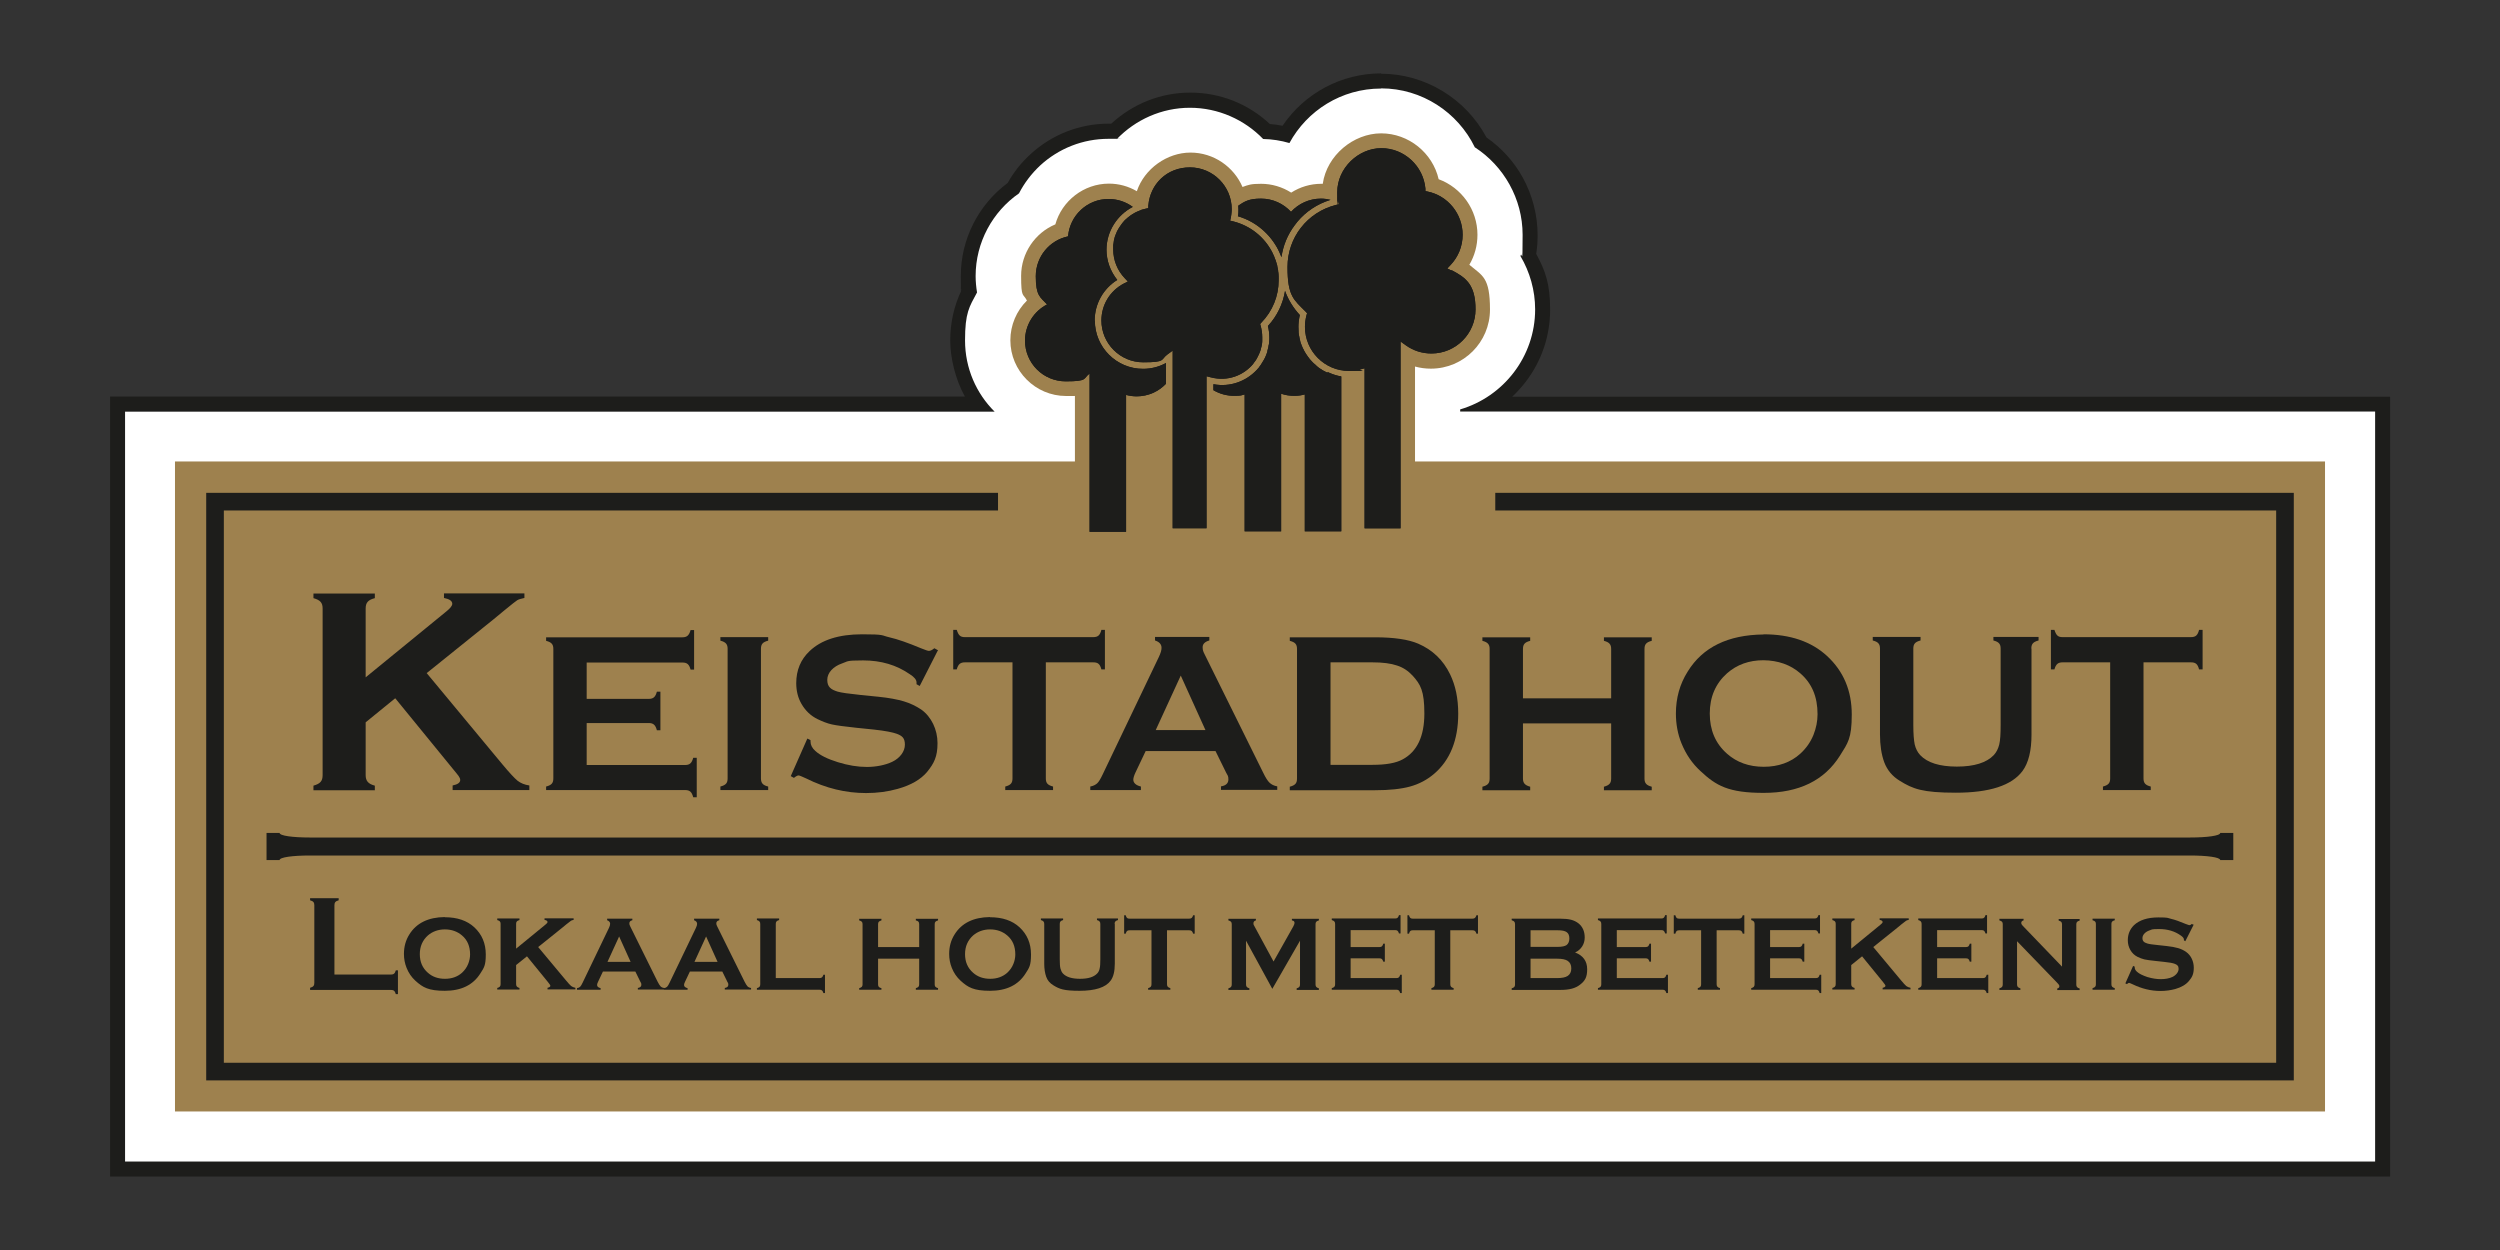
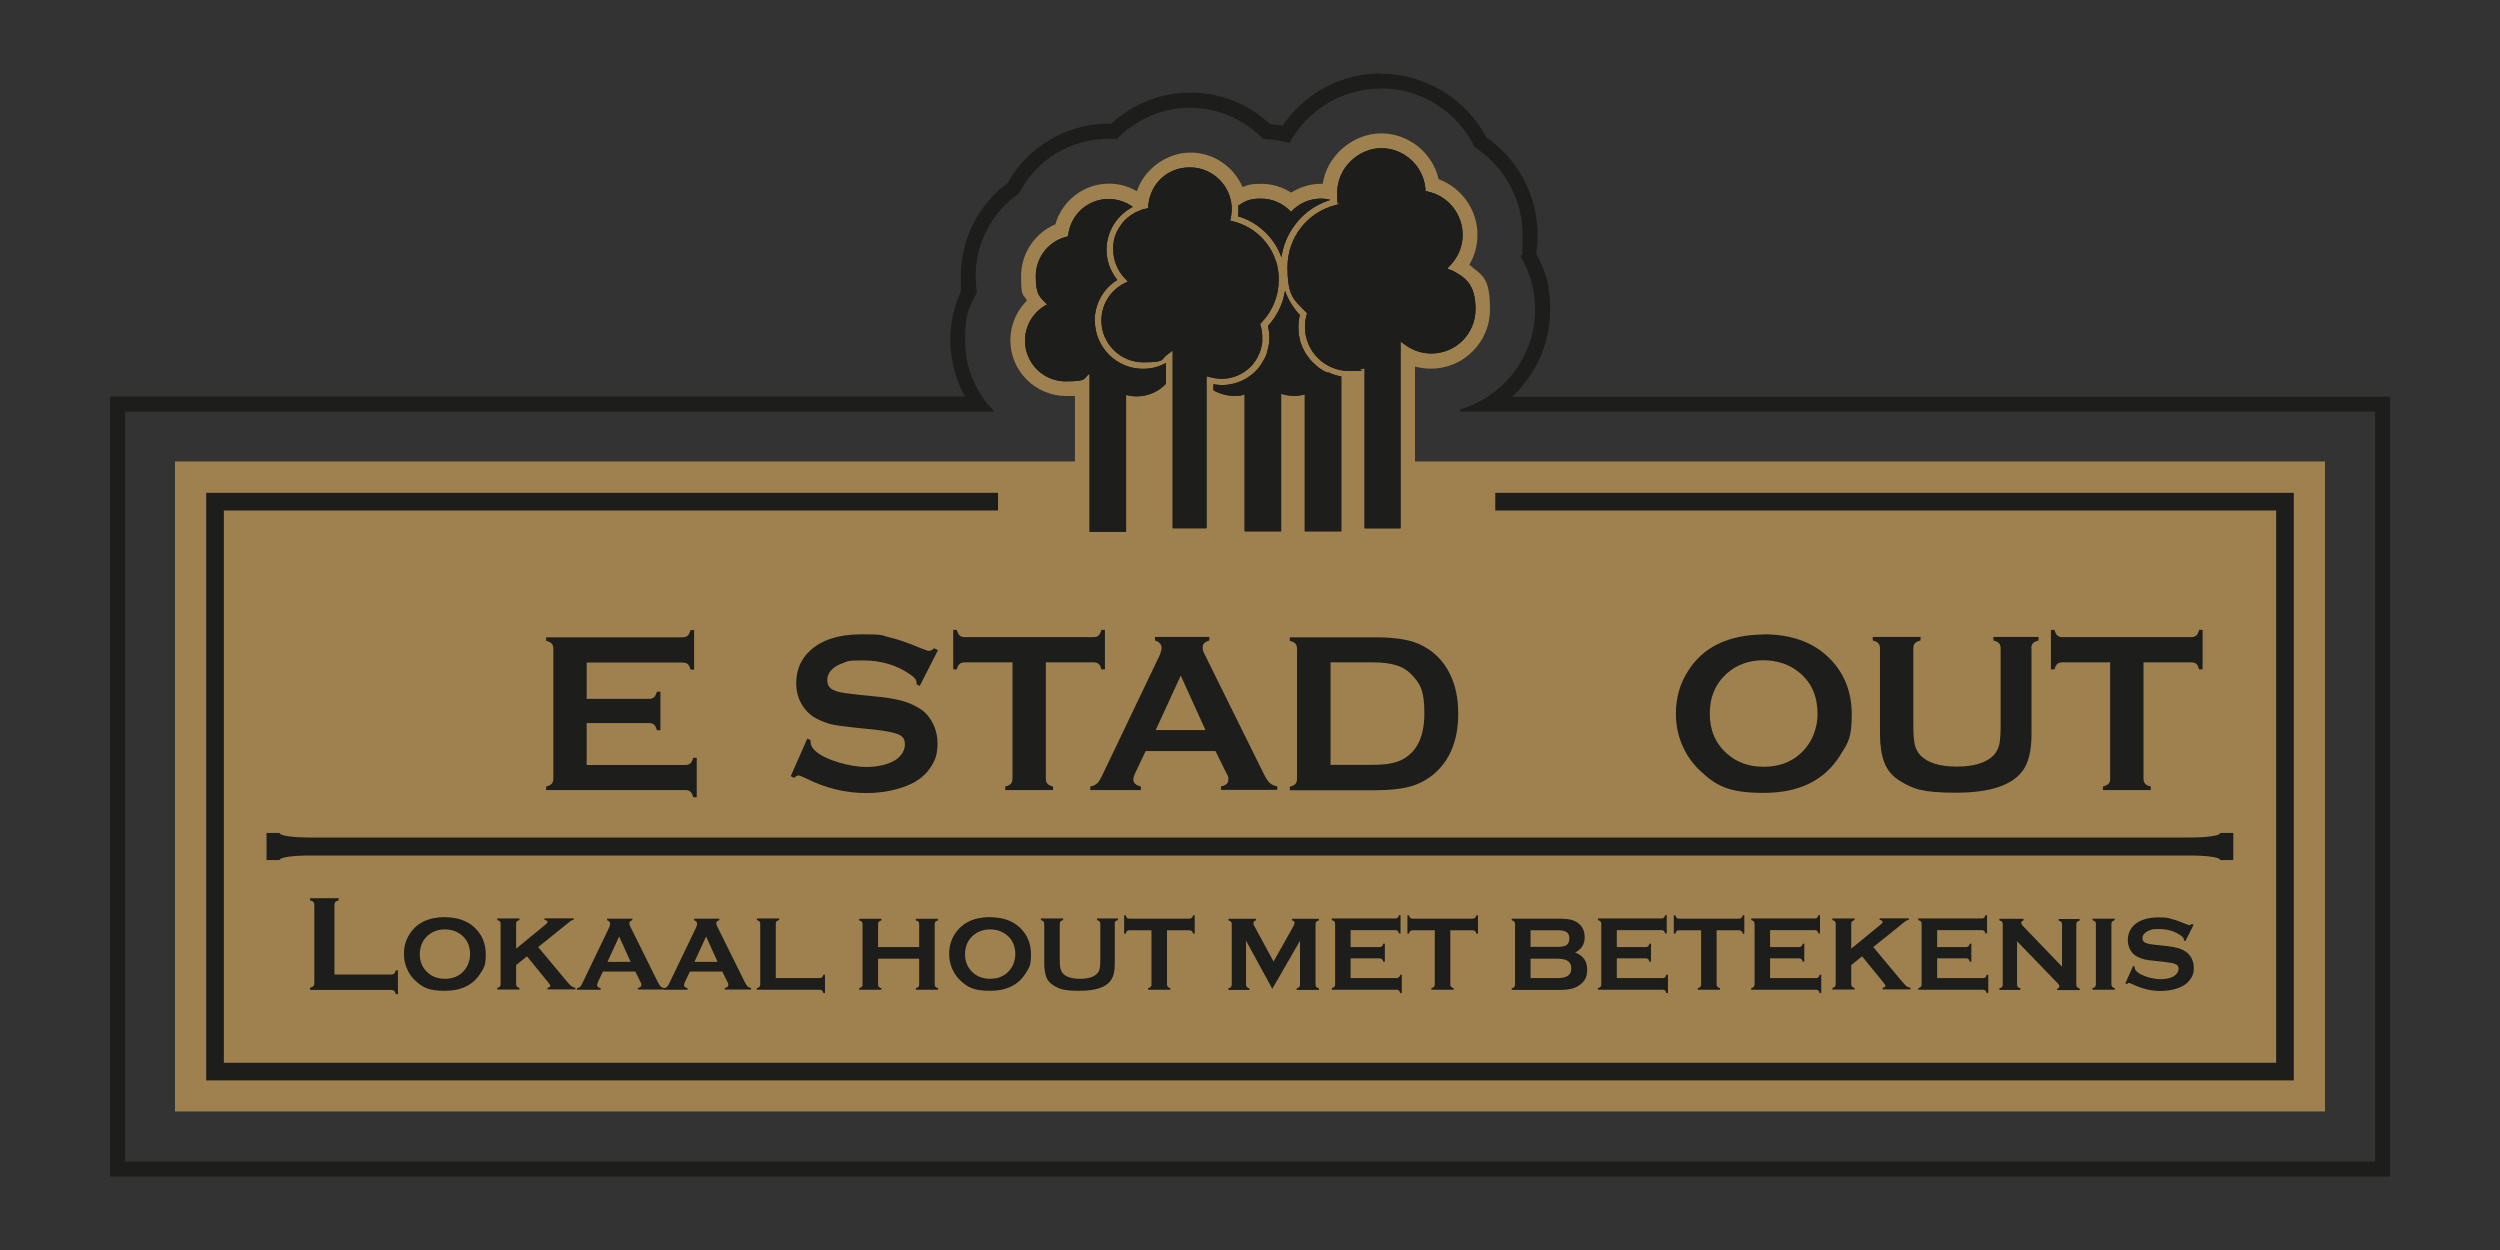
<svg xmlns="http://www.w3.org/2000/svg" version="1.1" viewBox="0 0 1417.3 708.7">
  <rect x="0" y="0" width="1417.3" height="708.7" fill="#333333" stroke="none" />
  <defs>
    <style>
      .cls-1 {
        fill: none;
        stroke: #1d1d1b;
        stroke-miterlimit: 10;
        stroke-width: 10px;
      }

      .cls-1, .cls-2 {
        fill-rule: evenodd;
      }

      .cls-3 {
        fill: #1d1d1b;
      }

      .cls-2 {
        fill: #fff;
      }

      .cls-4 {
        fill: #9e814e;
      }
    </style>
  </defs>
  <g>
    <g id="Laag_1">
      <g>
        <g>
-           <path class="cls-2" d="M66.6,662.8V229.1h488c-7.7-10.4-11.8-23-11.8-36.1s2.3-19.3,6.7-27.9c-.4-2.8-.6-5.7-.6-8.6,0-19.7,9.5-38.2,25.6-49.8,3.2-5.9,7.3-11.3,12.3-15.9,11.4-10.5,26.2-16.3,41.7-16.3s2,0,3,0c11.6-11.3,27.2-17.7,43.2-17.7s31.7,6.3,43.3,17.7c3.7.2,7.4.7,11,1.6,11.5-18.7,31.9-30.2,53.9-30.2s45.6,13.6,56.4,34.8c17.6,11.8,28,31.4,28,52.5s-.3,7.6-1,11.4c5.3,9.4,8.1,20.1,8.1,31,0,22-11.6,42.2-29.7,53.6h505.9v433.7H66.6Z" />
          <path class="cls-3" d="M783,50.1c23.1,0,43.5,13.6,53.1,33.4,16.4,10.6,27.1,29.2,27.1,49.6s-.4,8.2-1.2,12.1c5.3,9,8.3,19.4,8.3,30.2,0,26.8-18,49.5-42.5,56.7v1.2h518.7v425.2H70.9V233.4h493c-10.4-10.3-16.8-24.6-16.8-40.4s2.4-19,6.8-27.2c-.5-3.1-.8-6.2-.8-9.3,0-19.1,9.6-36.5,24.6-46.9,3-5.8,7-11.1,11.9-15.7,10.6-9.8,24.4-15.2,38.8-15.2s3.1,0,4.7.2c10.6-11,25.4-17.8,41.5-17.8s31,6.8,41.5,17.7c5.1.1,10.1.9,14.9,2.3,10-18.4,29.5-30.9,51.9-30.9M783,41.6c-22.5,0-43.4,11.2-55.9,29.7-2.4-.5-4.8-.8-7.2-1-12.3-11.5-28.2-17.8-45.1-17.8s-32.6,6.4-44.8,17.6c-.5,0-.9,0-1.4,0-16.6,0-32.4,6.2-44.6,17.5-5.1,4.7-9.4,10.1-12.7,16.1-16.7,12.4-26.6,32-26.6,52.7s.2,5.2.5,7.9c-4.3,8.9-6.5,18.7-6.5,28.6s2.9,22.2,8.3,31.9H62.4v442.2h1292.6V224.9h-497.7c2.8-2.6,5.4-5.5,7.7-8.5,9-11.8,13.8-26,13.8-40.8s-2.7-22-7.9-31.7c.6-3.5.8-7.1.8-10.6,0-11.3-2.9-22.6-8.4-32.6-5-9.1-12.1-16.9-20.6-22.8-11.7-22-34.9-36.1-59.7-36.1h0Z" />
        </g>
        <path class="cls-4" d="M802.2,261.7v-53.9c2.9.8,5.9,1.2,9,1.2,18.5,0,33.5-15,33.5-33.5s-4.3-19.1-11.7-25.4c3-5.1,4.6-10.9,4.6-17,0-14.2-9-26.7-22-31.5-3.4-14.9-17-26-32.6-26s-30.8,12.4-33.1,28.6c-.3,0-.6,0-.9,0-6.1,0-12,1.8-17,5-5-3.2-11-5-17-5s-7.2.6-10.6,1.8c-4.9-11.4-16.3-19.5-29.5-19.5s-26.1,9.1-30.4,21.9c-4.8-2.8-10.2-4.3-15.8-4.3-14.3,0-26.7,9.8-30.4,23.1-11.5,4.8-19.4,16.3-19.4,29.2s1.1,9.7,3.3,14c-5.9,5.8-9.4,13.9-9.4,22.5,0,17.4,14.2,31.6,31.6,31.6s3.3-.1,5-.4v37.5H99.2v368.5h1218.9v-368.5h-515.9Z" />
        <g>
-           <path class="cls-3" d="M224,395.9l-16.7,13.6v29.9c0,3.3,1.4,5,5.2,6v2.6h-34.8v-2.6c3.9-1.1,5.2-2.6,5.2-6v-94.4c0-3.3-1.3-4.8-5.2-5.9v-2.6h34.8v2.6c-3.9,1-5.2,2.6-5.2,5.9v39l45.9-37.5c2.1-1.7,3.2-3.1,3.2-4.2,0-1.6-1.6-2.7-4.7-3.3v-2.6h45.6v2.6c-1.9.4-3.3.8-4.1,1.3s-3.2,2.4-7.1,5.6l-6.3,5.2-37.9,30.5,42.9,51.7c4,4.8,6.9,7.9,8.6,9.3,1.8,1.4,4,2.3,6.7,2.7v2.6h-43.5v-2.6c2.9-.6,4.3-1.6,4.3-3.1s-1.3-2.8-3.9-6l-32.9-40.3Z" />
          <path class="cls-3" d="M332.6,409.9v23.8h55.8c2.5,0,3.8-1,4.6-4.1h2v22.4h-2c-.8-3.1-2-4.1-4.6-4.1h-78.8v-2c3.1-.8,4.1-2,4.1-4.6v-73.4c0-2.6-1-3.8-4.1-4.6v-2h77.3c2.5,0,3.8-1.1,4.6-4.1h2v22.4h-2c-.8-3-2-4-4.6-4h-54.3v20.6h35.2c2.5,0,3.8-1,4.6-4.1h2v21.9h-2c-.8-3-2-4.1-4.6-4.1h-35.2Z" />
-           <path class="cls-3" d="M412.5,441.3v-73.5c0-2.5-1-3.8-4.1-4.6v-2h27.1v2c-3.1.8-4.1,2-4.1,4.6v73.5c0,2.6,1.1,3.9,4.1,4.6v2h-27.1v-2c3.1-.8,4.1-2,4.1-4.6Z" />
          <path class="cls-3" d="M531.8,368.5l-10.4,20.4-1.8-1c0-.4,0-.8,0-1,0-1.5-1.2-3-3.7-4.6-7.6-5.3-16.4-7.9-26.6-7.9s-8.5.6-11.9,1.7c-5,1.7-8.4,5.3-8.4,9.3s2,5.5,5.9,6.7c2,.6,6.4,1.2,13.1,1.9l10,1c5.9.6,10.7,1.5,14.4,2.6,3.7,1.1,6.9,2.7,9.8,4.6,5.8,4.1,9.3,11.4,9.3,19.1s-2,11.5-5.9,16.3c-3.6,4.3-9.1,7.5-16.6,9.6-5.6,1.6-11.6,2.4-18,2.4-11.5,0-22.8-2.7-34-8.3-2.4-1.1-3.8-1.7-4.3-1.7s-1.4.4-2.6,1.4l-1.8-1,9.4-21.3,1.8.9v.8c0,1.9.9,3.7,2.7,5.3,2.7,2.5,7,4.6,12.8,6.4,5.8,1.8,11.3,2.7,16.4,2.7s10.4-1,14.4-2.9c4.4-2.1,7.2-5.9,7.2-9.7s-1.5-5-4.6-6.2c-2.2-.8-6.5-1.7-13.1-2.4l-9.8-1c-6.5-.7-11.2-1.3-13.9-1.9-2.7-.6-5.4-1.7-8.1-3-3.9-1.9-6.9-4.8-9.1-8.6-2-3.4-3-7.4-3-11.8,0-7.3,2.5-13.4,7.6-18.2,6.6-6.3,16.5-9.5,29.7-9.5s10.7.6,15.5,1.7c4.8,1.1,10.7,3.2,17.9,6.2,2.5,1,3.9,1.5,4.5,1.5.9,0,1.9-.5,3.1-1.5l1.8,1Z" />
          <path class="cls-3" d="M592.9,375.5v65.8c0,2.6,1,3.8,4.1,4.6v2h-27.1v-2c3.1-.8,4.1-2,4.1-4.6v-65.8h-27c-2.5,0-3.8,1-4.6,4h-2v-22.4h2c1,3.1,2,4.1,4.6,4.1h72.8c2.6,0,3.8-1,4.6-4.1h2v22.4h-2c-.8-3.1-2-4-4.6-4h-26.9Z" />
          <path class="cls-3" d="M688.9,425.8h-39.4l-5.8,12.2c-.8,1.7-1.2,3.1-1.2,4,0,1.8,1.4,3.2,4.3,3.9v2h-28.7v-2c1.7-.3,3-1,3.9-1.8.9-.8,1.9-2.5,3.1-5l31.9-66.7c1-2.1,1.5-3.8,1.5-5.1,0-2-1.2-3.4-3.7-4.2v-2h30.8v2c-2.5.7-3.8,2-3.8,3.8s.4,2.6,1.2,4.2l33.1,66.9c1.4,2.9,2.6,4.8,3.7,5.8,1.1,1,2.5,1.7,4.3,2v2h-31.9v-2c2.8-.4,4.2-1.8,4.2-3.9s-.4-2.2-1.3-3.9l-6-12.2ZM683.4,413.9l-14-30.9-14.2,30.9h28.3Z" />
          <path class="cls-3" d="M735.3,441.3v-73.4c0-2.6-1-3.8-4.1-4.6v-2h48.4c10.6,0,18.8,1.2,24.4,3.6,8.1,3.5,14.2,9.3,18.1,17.4,3.1,6.4,4.6,13.8,4.6,22.3,0,14.9-4.6,26.4-13.8,34.2-3.9,3.3-8.4,5.7-13.5,7.1-5.1,1.4-11.8,2.1-19.8,2.1h-48.4v-2c3.1-.8,4.1-2,4.1-4.6ZM754.3,433.6h23.8c7.6,0,13.3-1,17.1-3.1,8.2-4.4,12.3-13.1,12.3-26s-2.2-16.5-6.6-21.4c-2.5-2.7-5.4-4.7-8.9-5.8-3.5-1.2-8.1-1.8-13.9-1.8h-23.8v58.2Z" />
-           <path class="cls-3" d="M913.4,410.1h-50v31.3c0,2.5,1.1,3.8,4.1,4.6v2h-27.1v-2c3.1-.8,4.1-2,4.1-4.6v-73.5c0-2.5-1-3.8-4.1-4.6v-2h27.1v2c-3.1.8-4.1,2-4.1,4.6v28h50v-28c0-2.5-1-3.8-4.1-4.6v-2h27.1v2c-3.1.8-4.1,2-4.1,4.6v73.5c0,2.5,1,3.8,4.1,4.6v2h-27.1v-2c3-.8,4.1-2,4.1-4.6v-31.3Z" />
          <path class="cls-3" d="M999.8,359.6c15.1,0,27.1,4.1,36,12.3,9.3,8.6,14,19.6,14,33.2s-2.2,16.1-6.7,23.3c-8.8,14-23.1,21.1-43.2,21.1s-27-4.1-35.8-12.3c-4.8-4.4-8.3-9.6-10.8-15.7-2.2-5.4-3.2-11.1-3.2-17,0-8.7,2.2-16.7,6.7-23.8,8.5-13.8,22.9-20.8,43-21ZM999.8,374.3c-8.3,0-15.1,2.5-20.7,7.4-6.5,5.8-9.8,13.4-9.8,22.8s3.2,17,9.8,22.8c5.5,4.9,12.5,7.4,20.8,7.4s15.3-2.5,20.7-7.4c3.2-2.9,5.8-6.5,7.5-10.7,1.5-3.8,2.3-7.7,2.3-11.7,0-9.9-3.2-17.5-9.8-23.2-5.5-4.8-12.5-7.3-20.9-7.4Z" />
          <path class="cls-3" d="M1151.7,367.8v48.6c0,9.2-1.7,16.1-5.1,20.7-6.1,8.2-18.7,12.3-37.8,12.3s-24.4-2.2-31.7-6.7c-4.3-2.6-7.2-6.1-8.9-10.6-1.6-4.4-2.4-9.7-2.4-15.8v-48.6c0-2.6-1-3.8-4.1-4.6v-2h27.1v2c-3.1.8-4.1,2-4.1,4.6v43.3c0,5,.3,8.7.8,11.1.6,2.4,1.6,4.4,3.1,6,4.1,4.3,11,6.5,20.8,6.5s16.8-2.2,20.9-6.5c1.5-1.6,2.5-3.6,3.1-6,.6-2.4.8-6.1.8-11.1v-43.3c0-2.6-1-3.8-4.1-4.6v-2h25.6v2c-3.1.8-4.1,2-4.1,4.6Z" />
          <path class="cls-3" d="M1215.2,375.5v65.8c0,2.6,1,3.8,4.1,4.6v2h-27.1v-2c3.1-.8,4.1-2,4.1-4.6v-65.8h-27c-2.5,0-3.8,1-4.6,4h-2v-22.4h2c1,3.1,2,4.1,4.6,4.1h72.8c2.6,0,3.8-1,4.6-4.1h2v22.4h-2c-.8-3.1-2-4-4.6-4h-26.9Z" />
        </g>
        <g>
          <path class="cls-3" d="M189.6,552.5h32c1.6,0,2.3-.6,2.8-2.4h1.2v13.5h-1.2c-.5-1.8-1.2-2.4-2.8-2.4h-45.8v-1.2c1.8-.5,2.4-1.2,2.4-2.8v-44c0-1.6-.6-2.3-2.4-2.8v-1.2h16.2v1.2c-1.8.5-2.4,1.2-2.4,2.8v39.5Z" />
          <path class="cls-3" d="M252.2,520c7,0,12.6,1.9,16.7,5.7,4.3,4,6.5,9.1,6.5,15.4s-1,7.5-3.1,10.8c-4.1,6.5-10.8,9.8-20.1,9.8s-12.5-1.9-16.7-5.7c-2.2-2-3.9-4.5-5-7.3-1-2.5-1.5-5.1-1.5-7.9,0-4.1,1-7.8,3.1-11.1,4-6.4,10.7-9.7,20-9.8ZM252.2,526.9c-3.8,0-7,1.2-9.6,3.4-3,2.7-4.6,6.2-4.6,10.6s1.5,7.9,4.6,10.6c2.6,2.3,5.8,3.4,9.7,3.4s7.1-1.2,9.6-3.4c1.5-1.4,2.7-3,3.5-5,.7-1.7,1.1-3.6,1.1-5.4,0-4.6-1.5-8.2-4.6-10.8-2.6-2.2-5.8-3.4-9.7-3.4Z" />
          <path class="cls-3" d="M298.7,542.2l-6.1,4.9v10.8c0,1.2.5,1.8,1.9,2.2v.9h-12.6v-.9c1.4-.4,1.9-.9,1.9-2.2v-34.2c0-1.2-.5-1.7-1.9-2.1v-.9h12.6v.9c-1.4.4-1.9.9-1.9,2.1v14.1l16.6-13.6c.8-.6,1.2-1.1,1.2-1.5,0-.6-.6-1-1.7-1.2v-.9h16.5v.9c-.7.1-1.2.3-1.5.5s-1.2.9-2.6,2l-2.3,1.9-13.7,11,15.6,18.7c1.4,1.7,2.5,2.9,3.1,3.4.7.5,1.4.8,2.4,1v.9h-15.8v-.9c1-.2,1.6-.6,1.6-1.1s-.5-1-1.4-2.2l-11.9-14.6Z" />
          <path class="cls-3" d="M360.1,550.8h-18.3l-2.7,5.7c-.4.8-.6,1.4-.6,1.9,0,.9.7,1.5,2,1.8v.9h-13.4v-.9c.8-.1,1.4-.4,1.8-.8s.9-1.2,1.4-2.3l14.9-31c.5-1,.7-1.8.7-2.4,0-.9-.6-1.6-1.7-2v-.9h14.3v.9c-1.2.3-1.7.9-1.7,1.7s.2,1.2.6,2l15.4,31.1c.7,1.3,1.2,2.2,1.7,2.7.5.5,1.2.8,2,.9v.9h-14.9v-.9c1.3-.2,2-.8,2-1.8s-.2-1-.6-1.8l-2.8-5.7ZM357.5,545.3l-6.5-14.4-6.6,14.4h13.2Z" />
          <path class="cls-3" d="M409.4,550.8h-18.3l-2.7,5.7c-.4.8-.6,1.4-.6,1.9,0,.9.7,1.5,2,1.8v.9h-13.4v-.9c.8-.1,1.4-.4,1.8-.8s.9-1.2,1.4-2.3l14.9-31c.5-1,.7-1.8.7-2.4,0-.9-.6-1.6-1.7-2v-.9h14.3v.9c-1.2.3-1.7.9-1.7,1.7s.2,1.2.6,2l15.4,31.1c.7,1.3,1.2,2.2,1.7,2.7.5.5,1.2.8,2,.9v.9h-14.9v-.9c1.3-.2,2-.8,2-1.8s-.2-1-.6-1.8l-2.8-5.7ZM406.8,545.3l-6.5-14.4-6.6,14.4h13.2Z" />
          <path class="cls-3" d="M439.8,554.5h24.8c1.2,0,1.8-.5,2.2-1.9h.9v10.4h-.9c-.4-1.4-.9-1.9-2.2-1.9h-35.5v-.9c1.4-.4,1.9-.9,1.9-2.2v-34.2c0-1.2-.5-1.8-1.9-2.2v-.9h12.6v.9c-1.4.4-1.9.9-1.9,2.2v30.6Z" />
          <path class="cls-3" d="M521.1,543.5h-23.3v14.6c0,1.2.5,1.8,1.9,2.1v.9h-12.6v-.9c1.4-.4,1.9-.9,1.9-2.1v-34.2c0-1.2-.5-1.7-1.9-2.1v-.9h12.6v.9c-1.4.4-1.9.9-1.9,2.1v13h23.3v-13c0-1.2-.5-1.8-1.9-2.1v-.9h12.6v.9c-1.4.4-1.9.9-1.9,2.1v34.2c0,1.2.5,1.7,1.9,2.1v.9h-12.6v-.9c1.4-.4,1.9-.9,1.9-2.1v-14.6Z" />
          <path class="cls-3" d="M561.3,520c7,0,12.6,1.9,16.7,5.7,4.3,4,6.5,9.1,6.5,15.4s-1,7.5-3.1,10.8c-4.1,6.5-10.8,9.8-20.1,9.8s-12.5-1.9-16.7-5.7c-2.2-2-3.9-4.5-5-7.3-1-2.5-1.5-5.1-1.5-7.9,0-4.1,1-7.8,3.1-11.1,4-6.4,10.7-9.7,20-9.8ZM561.3,526.9c-3.8,0-7,1.2-9.6,3.4-3,2.7-4.6,6.2-4.6,10.6s1.5,7.9,4.6,10.6c2.6,2.3,5.8,3.4,9.7,3.4s7.1-1.2,9.6-3.4c1.5-1.4,2.7-3,3.5-5,.7-1.7,1.1-3.6,1.1-5.4,0-4.6-1.5-8.2-4.6-10.8-2.6-2.2-5.8-3.4-9.7-3.4Z" />
          <path class="cls-3" d="M632,523.8v22.6c0,4.3-.8,7.5-2.4,9.6-2.8,3.8-8.7,5.7-17.6,5.7s-11.4-1-14.8-3.1c-2-1.2-3.4-2.8-4.1-4.9-.7-2-1.1-4.5-1.1-7.3v-22.6c0-1.2-.5-1.8-1.9-2.2v-.9h12.6v.9c-1.4.4-1.9.9-1.9,2.2v20.1c0,2.3.1,4.1.4,5.2.3,1.1.7,2,1.4,2.8,1.9,2,5.1,3,9.7,3s7.8-1,9.7-3c.7-.7,1.2-1.7,1.4-2.8.3-1.1.4-2.8.4-5.2v-20.1c0-1.2-.5-1.8-1.9-2.2v-.9h11.9v.9c-1.4.4-1.9.9-1.9,2.2Z" />
          <path class="cls-3" d="M661.6,527.4v30.6c0,1.2.5,1.8,1.9,2.2v.9h-12.6v-.9c1.4-.4,1.9-.9,1.9-2.2v-30.6h-12.5c-1.2,0-1.7.4-2.1,1.9h-.9v-10.4h.9c.4,1.5.9,1.9,2.1,1.9h33.9c1.2,0,1.8-.5,2.2-1.9h.9v10.4h-.9c-.4-1.4-.9-1.9-2.2-1.9h-12.5Z" />
          <path class="cls-3" d="M721.3,560.6l-14.9-27.3v24.8c0,1.2.5,1.8,1.9,2.2v.9h-11.9v-.9c1.4-.4,1.9-.9,1.9-2.2v-34.2c0-1.2-.5-1.7-1.9-2.1v-.9h15.6v.9c-.9.2-1.4.8-1.4,1.6s.1.9.4,1.4l11,20.3,11.2-19.9c.5-.9.7-1.6.7-2,0-.8-.5-1.3-1.5-1.4v-.9h15.3v.9c-1.4.4-1.9.9-1.9,2.1v34.2c0,1.2.5,1.8,1.9,2.2v.9h-12.6v-.9c1.4-.4,1.9-.9,1.9-2.2v-24.8l-15.7,27.3Z" />
          <path class="cls-3" d="M765.7,543.4v11.1h26c1.2,0,1.7-.5,2.1-1.9h.9v10.4h-.9c-.4-1.4-.9-1.9-2.1-1.9h-36.7v-.9c1.4-.4,1.9-.9,1.9-2.2v-34.2c0-1.2-.5-1.8-1.9-2.2v-.9h36c1.2,0,1.7-.5,2.1-1.9h.9v10.4h-.9c-.4-1.4-.9-1.9-2.1-1.9h-25.3v9.6h16.4c1.2,0,1.7-.5,2.1-1.9h.9v10.2h-.9c-.4-1.4-.9-1.9-2.1-1.9h-16.4Z" />
          <path class="cls-3" d="M822.2,527.4v30.6c0,1.2.5,1.8,1.9,2.2v.9h-12.6v-.9c1.4-.4,1.9-.9,1.9-2.2v-30.6h-12.5c-1.2,0-1.7.4-2.1,1.9h-.9v-10.4h.9c.4,1.5.9,1.9,2.1,1.9h33.9c1.2,0,1.8-.5,2.2-1.9h.9v10.4h-.9c-.4-1.4-.9-1.9-2.2-1.9h-12.5Z" />
          <path class="cls-3" d="M893,540c4.5,1.7,6.8,4.9,6.8,9.5s-1.3,6.6-4,8.7c-2.7,2.1-6,3-11.2,3h-27.6v-.9c1.4-.4,1.9-.9,1.9-2.2v-34.2c0-1.2-.5-1.8-1.9-2.2v-.9h27.3c2.6,0,4.7.2,6.3.6s3,1.1,4.2,2c2.4,1.9,3.6,4.6,3.6,8.1s-1.8,6.8-5.5,8.5ZM867.7,536.8h15.5c2.3,0,4-.4,4.9-1,1-.8,1.6-2,1.6-3.7,0-3.4-1.8-4.7-6.5-4.7h-15.5v9.4ZM867.7,554.5h15c2.8,0,4.8-.4,6-1.2,1.4-.9,2.1-2.3,2.1-4.3s-.7-3.4-2.1-4.3c-1.2-.8-3.2-1.2-6-1.2h-15v11Z" />
          <path class="cls-3" d="M916.6,543.4v11.1h26c1.2,0,1.7-.5,2.1-1.9h.9v10.4h-.9c-.4-1.4-.9-1.9-2.1-1.9h-36.7v-.9c1.4-.4,1.9-.9,1.9-2.2v-34.2c0-1.2-.5-1.8-1.9-2.2v-.9h36c1.2,0,1.7-.5,2.1-1.9h.9v10.4h-.9c-.4-1.4-.9-1.9-2.1-1.9h-25.3v9.6h16.4c1.2,0,1.7-.5,2.1-1.9h.9v10.2h-.9c-.4-1.4-.9-1.9-2.1-1.9h-16.4Z" />
          <path class="cls-3" d="M973.2,527.4v30.6c0,1.2.5,1.8,1.9,2.2v.9h-12.6v-.9c1.4-.4,1.9-.9,1.9-2.2v-30.6h-12.5c-1.2,0-1.7.4-2.1,1.9h-.9v-10.4h.9c.4,1.5.9,1.9,2.1,1.9h33.9c1.2,0,1.8-.5,2.2-1.9h.9v10.4h-.9c-.4-1.4-.9-1.9-2.2-1.9h-12.5Z" />
          <path class="cls-3" d="M1003.5,543.4v11.1h26c1.2,0,1.7-.5,2.1-1.9h.9v10.4h-.9c-.4-1.4-.9-1.9-2.1-1.9h-36.7v-.9c1.4-.4,1.9-.9,1.9-2.2v-34.2c0-1.2-.5-1.8-1.9-2.2v-.9h36c1.2,0,1.7-.5,2.1-1.9h.9v10.4h-.9c-.4-1.4-.9-1.9-2.1-1.9h-25.3v9.6h16.4c1.2,0,1.7-.5,2.1-1.9h.9v10.2h-.9c-.4-1.4-.9-1.9-2.1-1.9h-16.4Z" />
          <path class="cls-3" d="M1055.6,542.2l-6.1,4.9v10.8c0,1.2.5,1.8,1.9,2.2v.9h-12.6v-.9c1.4-.4,1.9-.9,1.9-2.2v-34.2c0-1.2-.5-1.7-1.9-2.1v-.9h12.6v.9c-1.4.4-1.9.9-1.9,2.1v14.1l16.6-13.6c.8-.6,1.2-1.1,1.2-1.5,0-.6-.6-1-1.7-1.2v-.9h16.5v.9c-.7.1-1.2.3-1.5.5s-1.2.9-2.6,2l-2.3,1.9-13.7,11,15.6,18.7c1.4,1.7,2.5,2.9,3.1,3.4.7.5,1.4.8,2.4,1v.9h-15.8v-.9c1-.2,1.6-.6,1.6-1.1s-.5-1-1.4-2.2l-11.9-14.6Z" />
          <path class="cls-3" d="M1098.2,543.4v11.1h26c1.2,0,1.7-.5,2.1-1.9h.9v10.4h-.9c-.4-1.4-.9-1.9-2.1-1.9h-36.7v-.9c1.4-.4,1.9-.9,1.9-2.2v-34.2c0-1.2-.5-1.8-1.9-2.2v-.9h36c1.2,0,1.7-.5,2.1-1.9h.9v10.4h-.9c-.4-1.4-.9-1.9-2.1-1.9h-25.3v9.6h16.4c1.2,0,1.7-.5,2.1-1.9h.9v10.2h-.9c-.4-1.4-.9-1.9-2.1-1.9h-16.4Z" />
          <path class="cls-3" d="M1143.5,533.5v24.6c0,1.2.5,1.8,1.9,2.2v.9h-11.9v-.9c1.4-.4,1.9-.9,1.9-2.2v-34.2c0-1.2-.5-1.7-1.9-2.1v-.9h13.7v.9c-.9.2-1.3.7-1.3,1.4s.3,1,.8,1.6l22.3,23.2v-24c0-1.2-.5-1.7-1.9-2.1v-.9h11.9v.9c-1.4.4-1.9.9-1.9,2.1v34.2c0,1.2.5,1.8,1.9,2.2v.9h-12.7v-.9c.8-.2,1.2-.6,1.2-1.3s-.5-1.1-1.4-2.1l-22.6-23.4Z" />
          <path class="cls-3" d="M1188.2,558v-34.2c0-1.2-.5-1.7-1.9-2.1v-.9h12.6v.9c-1.4.4-1.9.9-1.9,2.1v34.2c0,1.2.5,1.8,1.9,2.2v.9h-12.6v-.9c1.4-.4,1.9-.9,1.9-2.2Z" />
          <path class="cls-3" d="M1243.7,524.1l-4.8,9.5-.8-.5c0-.2,0-.4,0-.5,0-.7-.6-1.4-1.7-2.2-3.5-2.5-7.6-3.7-12.4-3.7s-3.9.3-5.5.8c-2.3.8-3.9,2.5-3.9,4.3s.9,2.5,2.8,3.1c.9.3,3,.6,6.1.9l4.6.5c2.8.3,5,.7,6.7,1.2,1.7.5,3.2,1.2,4.6,2.2,2.7,1.9,4.3,5.3,4.3,8.9s-.9,5.4-2.8,7.6c-1.7,2-4.2,3.5-7.7,4.5-2.6.7-5.4,1.1-8.4,1.1-5.4,0-10.6-1.3-15.8-3.8-1.1-.5-1.8-.8-2-.8s-.7.2-1.2.7l-.9-.4,4.4-9.9.9.4v.4c0,.9.4,1.7,1.3,2.5,1.3,1.2,3.3,2.1,5.9,3,2.7.8,5.2,1.2,7.6,1.2s4.9-.4,6.7-1.3c2-1,3.4-2.8,3.4-4.5s-.7-2.3-2.2-2.9c-1-.4-3-.8-6.1-1.1l-4.6-.5c-3-.3-5.2-.6-6.5-.9-1.3-.3-2.5-.8-3.8-1.4-1.8-.9-3.2-2.2-4.2-4-.9-1.6-1.4-3.4-1.4-5.5,0-3.4,1.2-6.2,3.5-8.5,3.1-2.9,7.7-4.4,13.8-4.4s5,.3,7.2.8c2.2.5,5,1.5,8.3,2.9,1.2.4,1.8.7,2.1.7.4,0,.9-.2,1.4-.7l.8.4Z" />
        </g>
        <path class="cls-3" d="M1258.7,472.2c0,1.6-7.4,2.6-17.3,2.6H175.8c-9.9,0-17.3-1-17.3-2.6h-7.4v15.4h7.4c0-1.6,7.4-2.6,17.3-2.6h1065.6c9.8,0,17.3,1,17.3,2.6h7.4v-15.4h-7.4Z" />
        <g>
          <path class="cls-3" d="M822.7,153.3l-2.2-1.1,1.7-1.8c4.5-4.7,7-10.8,7-17.3,0-11.8-8.3-22.1-19.8-24.5l-1.3-.3v-1.4c-1.2-12.9-12.1-22.9-25-22.9s-25,11.2-25,25,.2,3.4.5,5.1l.4,1.7-1.7.4c-16.2,4.1-27.4,18.5-27.4,35.2s3.7,18.6,10.4,25.4l.7.8-.3,1c-.6,2.3-.9,4.5-.9,6.7,0,13.8,11.2,25,25,25s4.3-.3,6.5-.9l2.3-.6v90.7h20.4v-105.9l2.9,2.1c4.3,3.1,9.3,4.7,14.6,4.7,13.8,0,25-11.2,25-25s-5.2-17.9-13.5-22.2Z" />
          <path class="cls-3" d="M620.6,181.8c0-9.5,4.8-18.1,12.8-23.1-3.9-4.9-6.1-10.9-6.1-17.1,0-10.4,6-19.7,14.9-24.3-3.8-2.8-8.6-4.5-13.7-4.5-12.1,0-22,9.3-23,21.2-10.5,2.2-18.3,11.5-18.3,22.6s2.5,11.8,6.4,16c-7.4,3.8-12.5,11.6-12.5,20.5,0,12.8,10.3,23.1,23.1,23.1s9.7-1.6,13.5-4.4v89.7h20.7v-77.6c1.9.5,3.9.8,6,.8,6.5,0,12.4-2.7,16.6-7.1v-11.8c-4,2.2-8.4,3.3-13,3.3-15.1,0-27.3-12.3-27.3-27.3Z" />
          <path class="cls-3" d="M724.7,141.7c0,.2.2.3.2.5.3.5.5,1,.7,1.5.3.7.6,1.4.9,2.1.9-6.6,3.5-12.8,7.4-18,.5-.7,1.1-1.5,1.7-2.2h0c4.8-5.7,11.2-10,18.7-12.3-1.7-.4-3.5-.7-5.4-.7-6.7,0-12.8,2.9-17,7.5-4.2-4.6-10.3-7.5-17-7.5s-9.2,1.5-12.9,4c0,.7.1,1.4.1,2.1,0,1.3,0,2.6-.3,3.9,10.2,3,18.3,10.1,22.9,19.1Z" />
          <path class="cls-3" d="M710.5,206.1h0s0,0,0,0c.4-.5.7-.9,1.1-1.4,0-.1.1-.2.2-.3.3-.5.7-1,.9-1.5,0,0,0,0,0,0,.3-.5.6-1.1.8-1.6,0-.1.1-.2.2-.4.2-.5.5-1.1.7-1.7,0,0,0,0,0,0,.2-.6.4-1.1.5-1.7,0-.1,0-.3.1-.4.2-.6.3-1.2.4-1.8,0,0,0,0,0,0,.1-.6.2-1.2.2-1.8,0-.2,0-.3,0-.5,0-.6,0-1.2,0-1.9,0-2.1-.3-4.2-.9-6.4l-.3-1,.7-.8c6.3-6.5,9.8-15,9.8-24s0-1.8-.1-2.6c0-.3,0-.5,0-.8,0-.6-.1-1.2-.2-1.8,0-.3,0-.6-.1-.9-.1-.7-.3-1.3-.4-2,0-.2,0-.4-.1-.6-.2-.8-.4-1.5-.7-2.3-.1-.3-.2-.7-.4-1-.2-.5-.3-.9-.5-1.4-.2-.4-.3-.7-.5-1.1-.2-.4-.4-.9-.6-1.3-4.4-8.6-12.3-15.1-22.2-17.6l-1.7-.4.4-1.7c.1-.7.2-1.3.3-2,.1-.9.2-1.9.2-2.8,0-13-10.6-23.7-23.7-23.7s-22.6,9.5-23.6,21.7v1.4c-.1,0-1.4.3-1.4.3-1.6.3-3.1.8-4.5,1.5,0,0,0,0,0,0-2.1.9-4,2.1-5.8,3.6,0,0,0,0,0,0-.4.3-.7.6-1.1,1,0,0-.2.2-.3.2-.3.3-.6.6-.9,1-.1.1-.2.2-.3.4-.3.3-.6.6-.8,1-.1.1-.2.3-.3.4-.2.3-.5.7-.7,1,0,.1-.2.3-.3.4-.4.6-.7,1.2-1.1,1.9-.1.3-.3.5-.4.8-.1.3-.2.5-.3.8-.1.3-.3.6-.4.9,0,.3-.2.5-.3.8-.1.3-.2.7-.3,1,0,.3-.1.5-.2.8,0,.4-.2.7-.2,1.1,0,.2,0,.5-.1.7,0,.4-.1.8-.2,1.3,0,.2,0,.4,0,.6,0,.6,0,1.3,0,1.9,0,6.1,2.3,11.9,6.6,16.4l1.7,1.8-2.2,1.1c-7.9,4.1-12.8,12.1-12.8,21,0,13,10.6,23.7,23.7,23.7s9.7-1.5,13.8-4.5l2.9-2.1v100.7h19.2v-86.2l2.3.6c9.7,2.6,18.9-1.1,24.4-7.9Z" />
          <path class="cls-3" d="M752.3,211.2c-.6-.3-1.2-.6-1.7-.9-.2-.1-.4-.2-.6-.3-.5-.3-1-.6-1.4-.9-.2-.1-.4-.3-.6-.4-.5-.3-.9-.7-1.4-1.1-.1-.1-.3-.2-.4-.4-.6-.5-1.2-1-1.7-1.5,0,0-.2-.2-.3-.3-.4-.4-.9-.9-1.3-1.4-.2-.2-.3-.4-.5-.6-.3-.4-.6-.8-.9-1.2-.2-.2-.3-.5-.5-.7-.3-.4-.5-.8-.8-1.2-.1-.2-.3-.5-.4-.7-.3-.5-.6-1-.8-1.5,0-.2-.2-.3-.3-.5-.3-.7-.6-1.4-.9-2.1,0-.2-.1-.4-.2-.6-.2-.5-.4-1-.5-1.6,0-.3-.1-.5-.2-.8-.1-.5-.2-1-.3-1.5,0-.3-.1-.6-.2-.9,0-.5-.2-1.1-.2-1.6,0-.3,0-.5,0-.8,0-.8-.1-1.6-.1-2.4,0-2.2.3-4.5.8-6.7-3.7-4-6.6-8.7-8.4-13.7-1.2,7.4-4.5,14.3-9.7,19.9.5,2.1.8,4.2.8,6.3s0,1.7-.1,2.5c0,.1,0,.2,0,.3,0,.8-.2,1.6-.4,2.3,0,.1,0,.3,0,.4-.2.8-.4,1.5-.6,2.3,0,0,0,.2,0,.3-.2.8-.5,1.5-.8,2.3,0,0,0,0,0,0-.3.8-.7,1.6-1.1,2.3,0,0,0,0,0,0-.4.7-.8,1.4-1.3,2.1,0,0,0,0,0,.1-.4.7-.9,1.3-1.4,2,0,0,0,0,0,.1-.5.6-1.1,1.3-1.7,1.9h0c-6,6.2-14.9,9.6-24.3,7.8v3.4c3.4,2,7.4,3.2,11.7,3.2s4.1-.3,6-.8v77.6h20.7v-78c2.3.8,4.8,1.2,7.4,1.2s4.1-.3,6-.8v77.6h20.7v-87.8c-2.5-.4-4.9-1.2-7.1-2.2-.1,0-.2-.1-.3-.2Z" />
        </g>
        <g>
          <path class="cls-3" d="M822.7,153.3l-2.2-1.1,1.7-1.8c4.5-4.7,7-10.8,7-17.3,0-11.8-8.3-22.1-19.8-24.5l-1.3-.3v-1.4c-1.2-12.9-12.1-22.9-25-22.9s-25,11.2-25,25,.2,3.4.5,5.1l.4,1.7-1.7.4c-16.2,4.1-27.4,18.5-27.4,35.2s3.7,18.6,10.4,25.4l.7.8-.3,1c-.6,2.3-.9,4.5-.9,6.7,0,13.8,11.2,25,25,25s4.3-.3,6.5-.9l2.3-.6v90.7h20.4v-105.9l2.9,2.1c4.3,3.1,9.3,4.7,14.6,4.7,13.8,0,25-11.2,25-25s-5.2-17.9-13.5-22.2Z" />
          <path class="cls-3" d="M620.6,181.8c0-9.5,4.8-18.1,12.8-23.1-3.9-4.9-6.1-10.9-6.1-17.1,0-10.4,6-19.7,14.9-24.3-3.8-2.8-8.6-4.5-13.7-4.5-12.1,0-22,9.3-23,21.2-10.5,2.2-18.3,11.5-18.3,22.6s2.5,11.8,6.4,16c-7.4,3.8-12.5,11.6-12.5,20.5,0,12.8,10.3,23.1,23.1,23.1s9.7-1.6,13.5-4.4v89.7h20.7v-77.6c1.9.5,3.9.8,6,.8,6.5,0,12.4-2.7,16.6-7.1v-11.8c-4,2.2-8.4,3.3-13,3.3-15.1,0-27.3-12.3-27.3-27.3Z" />
          <path class="cls-3" d="M724.7,141.7c0,.2.2.3.2.5.3.5.5,1,.7,1.5.3.7.6,1.4.9,2.1.9-6.6,3.5-12.8,7.4-18,.5-.7,1.1-1.5,1.7-2.2h0c4.8-5.7,11.2-10,18.7-12.3-1.7-.4-3.5-.7-5.4-.7-6.7,0-12.8,2.9-17,7.5-4.2-4.6-10.3-7.5-17-7.5s-9.2,1.5-12.9,4c0,.7.1,1.4.1,2.1,0,1.3,0,2.6-.3,3.9,10.2,3,18.3,10.1,22.9,19.1Z" />
          <path class="cls-3" d="M710.5,206.1h0s0,0,0,0c.4-.5.7-.9,1.1-1.4,0-.1.1-.2.2-.3.3-.5.7-1,.9-1.5,0,0,0,0,0,0,.3-.5.6-1.1.8-1.6,0-.1.1-.2.2-.4.2-.5.5-1.1.7-1.7,0,0,0,0,0,0,.2-.6.4-1.1.5-1.7,0-.1,0-.3.1-.4.2-.6.3-1.2.4-1.8,0,0,0,0,0,0,.1-.6.2-1.2.2-1.8,0-.2,0-.3,0-.5,0-.6,0-1.2,0-1.9,0-2.1-.3-4.2-.9-6.4l-.3-1,.7-.8c6.3-6.5,9.8-15,9.8-24s0-1.8-.1-2.6c0-.3,0-.5,0-.8,0-.6-.1-1.2-.2-1.8,0-.3,0-.6-.1-.9-.1-.7-.3-1.3-.4-2,0-.2,0-.4-.1-.6-.2-.8-.4-1.5-.7-2.3-.1-.3-.2-.7-.4-1-.2-.5-.3-.9-.5-1.4-.2-.4-.3-.7-.5-1.1-.2-.4-.4-.9-.6-1.3-4.4-8.6-12.3-15.1-22.2-17.6l-1.7-.4.4-1.7c.1-.7.2-1.3.3-2,.1-.9.2-1.9.2-2.8,0-13-10.6-23.7-23.7-23.7s-22.6,9.5-23.6,21.7v1.4c-.1,0-1.4.3-1.4.3-1.6.3-3.1.8-4.5,1.5,0,0,0,0,0,0-2.1.9-4,2.1-5.8,3.6,0,0,0,0,0,0-.4.3-.7.6-1.1,1,0,0-.2.2-.3.2-.3.3-.6.6-.9,1-.1.1-.2.2-.3.4-.3.3-.6.6-.8,1-.1.1-.2.3-.3.4-.2.3-.5.7-.7,1,0,.1-.2.3-.3.4-.4.6-.7,1.2-1.1,1.9-.1.3-.3.5-.4.8-.1.3-.2.5-.3.8-.1.3-.3.6-.4.9,0,.3-.2.5-.3.8-.1.3-.2.7-.3,1,0,.3-.1.5-.2.8,0,.4-.2.7-.2,1.1,0,.2,0,.5-.1.7,0,.4-.1.8-.2,1.3,0,.2,0,.4,0,.6,0,.6,0,1.3,0,1.9,0,6.1,2.3,11.9,6.6,16.4l1.7,1.8-2.2,1.1c-7.9,4.1-12.8,12.1-12.8,21,0,13,10.6,23.7,23.7,23.7s9.7-1.5,13.8-4.5l2.9-2.1v100.7h19.2v-86.2l2.3.6c9.7,2.6,18.9-1.1,24.4-7.9Z" />
          <path class="cls-3" d="M752.3,211.2c-.6-.3-1.2-.6-1.7-.9-.2-.1-.4-.2-.6-.3-.5-.3-1-.6-1.4-.9-.2-.1-.4-.3-.6-.4-.5-.3-.9-.7-1.4-1.1-.1-.1-.3-.2-.4-.4-.6-.5-1.2-1-1.7-1.5,0,0-.2-.2-.3-.3-.4-.4-.9-.9-1.3-1.4-.2-.2-.3-.4-.5-.6-.3-.4-.6-.8-.9-1.2-.2-.2-.3-.5-.5-.7-.3-.4-.5-.8-.8-1.2-.1-.2-.3-.5-.4-.7-.3-.5-.6-1-.8-1.5,0-.2-.2-.3-.3-.5-.3-.7-.6-1.4-.9-2.1,0-.2-.1-.4-.2-.6-.2-.5-.4-1-.5-1.6,0-.3-.1-.5-.2-.8-.1-.5-.2-1-.3-1.5,0-.3-.1-.6-.2-.9,0-.5-.2-1.1-.2-1.6,0-.3,0-.5,0-.8,0-.8-.1-1.6-.1-2.4,0-2.2.3-4.5.8-6.7-3.7-4-6.6-8.7-8.4-13.7-1.2,7.4-4.5,14.3-9.7,19.9.5,2.1.8,4.2.8,6.3s0,1.7-.1,2.5c0,.1,0,.2,0,.3,0,.8-.2,1.6-.4,2.3,0,.1,0,.3,0,.4-.2.8-.4,1.5-.6,2.3,0,0,0,.2,0,.3-.2.8-.5,1.5-.8,2.3,0,0,0,0,0,0-.3.8-.7,1.6-1.1,2.3,0,0,0,0,0,0-.4.7-.8,1.4-1.3,2.1,0,0,0,0,0,.1-.4.7-.9,1.3-1.4,2,0,0,0,0,0,.1-.5.6-1.1,1.3-1.7,1.9h0c-6,6.2-14.9,9.6-24.3,7.8v3.4c3.4,2,7.4,3.2,11.7,3.2s4.1-.3,6-.8v77.6h20.7v-78c2.3.8,4.8,1.2,7.4,1.2s4.1-.3,6-.8v77.6h20.7v-87.8c-2.5-.4-4.9-1.2-7.1-2.2-.1,0-.2-.1-.3-.2Z" />
        </g>
        <polyline class="cls-1" points="565.8 284.4 121.9 284.4 121.9 607.5 1295.4 607.5 1295.4 284.4 847.7 284.4" />
      </g>
    </g>
  </g>
</svg>